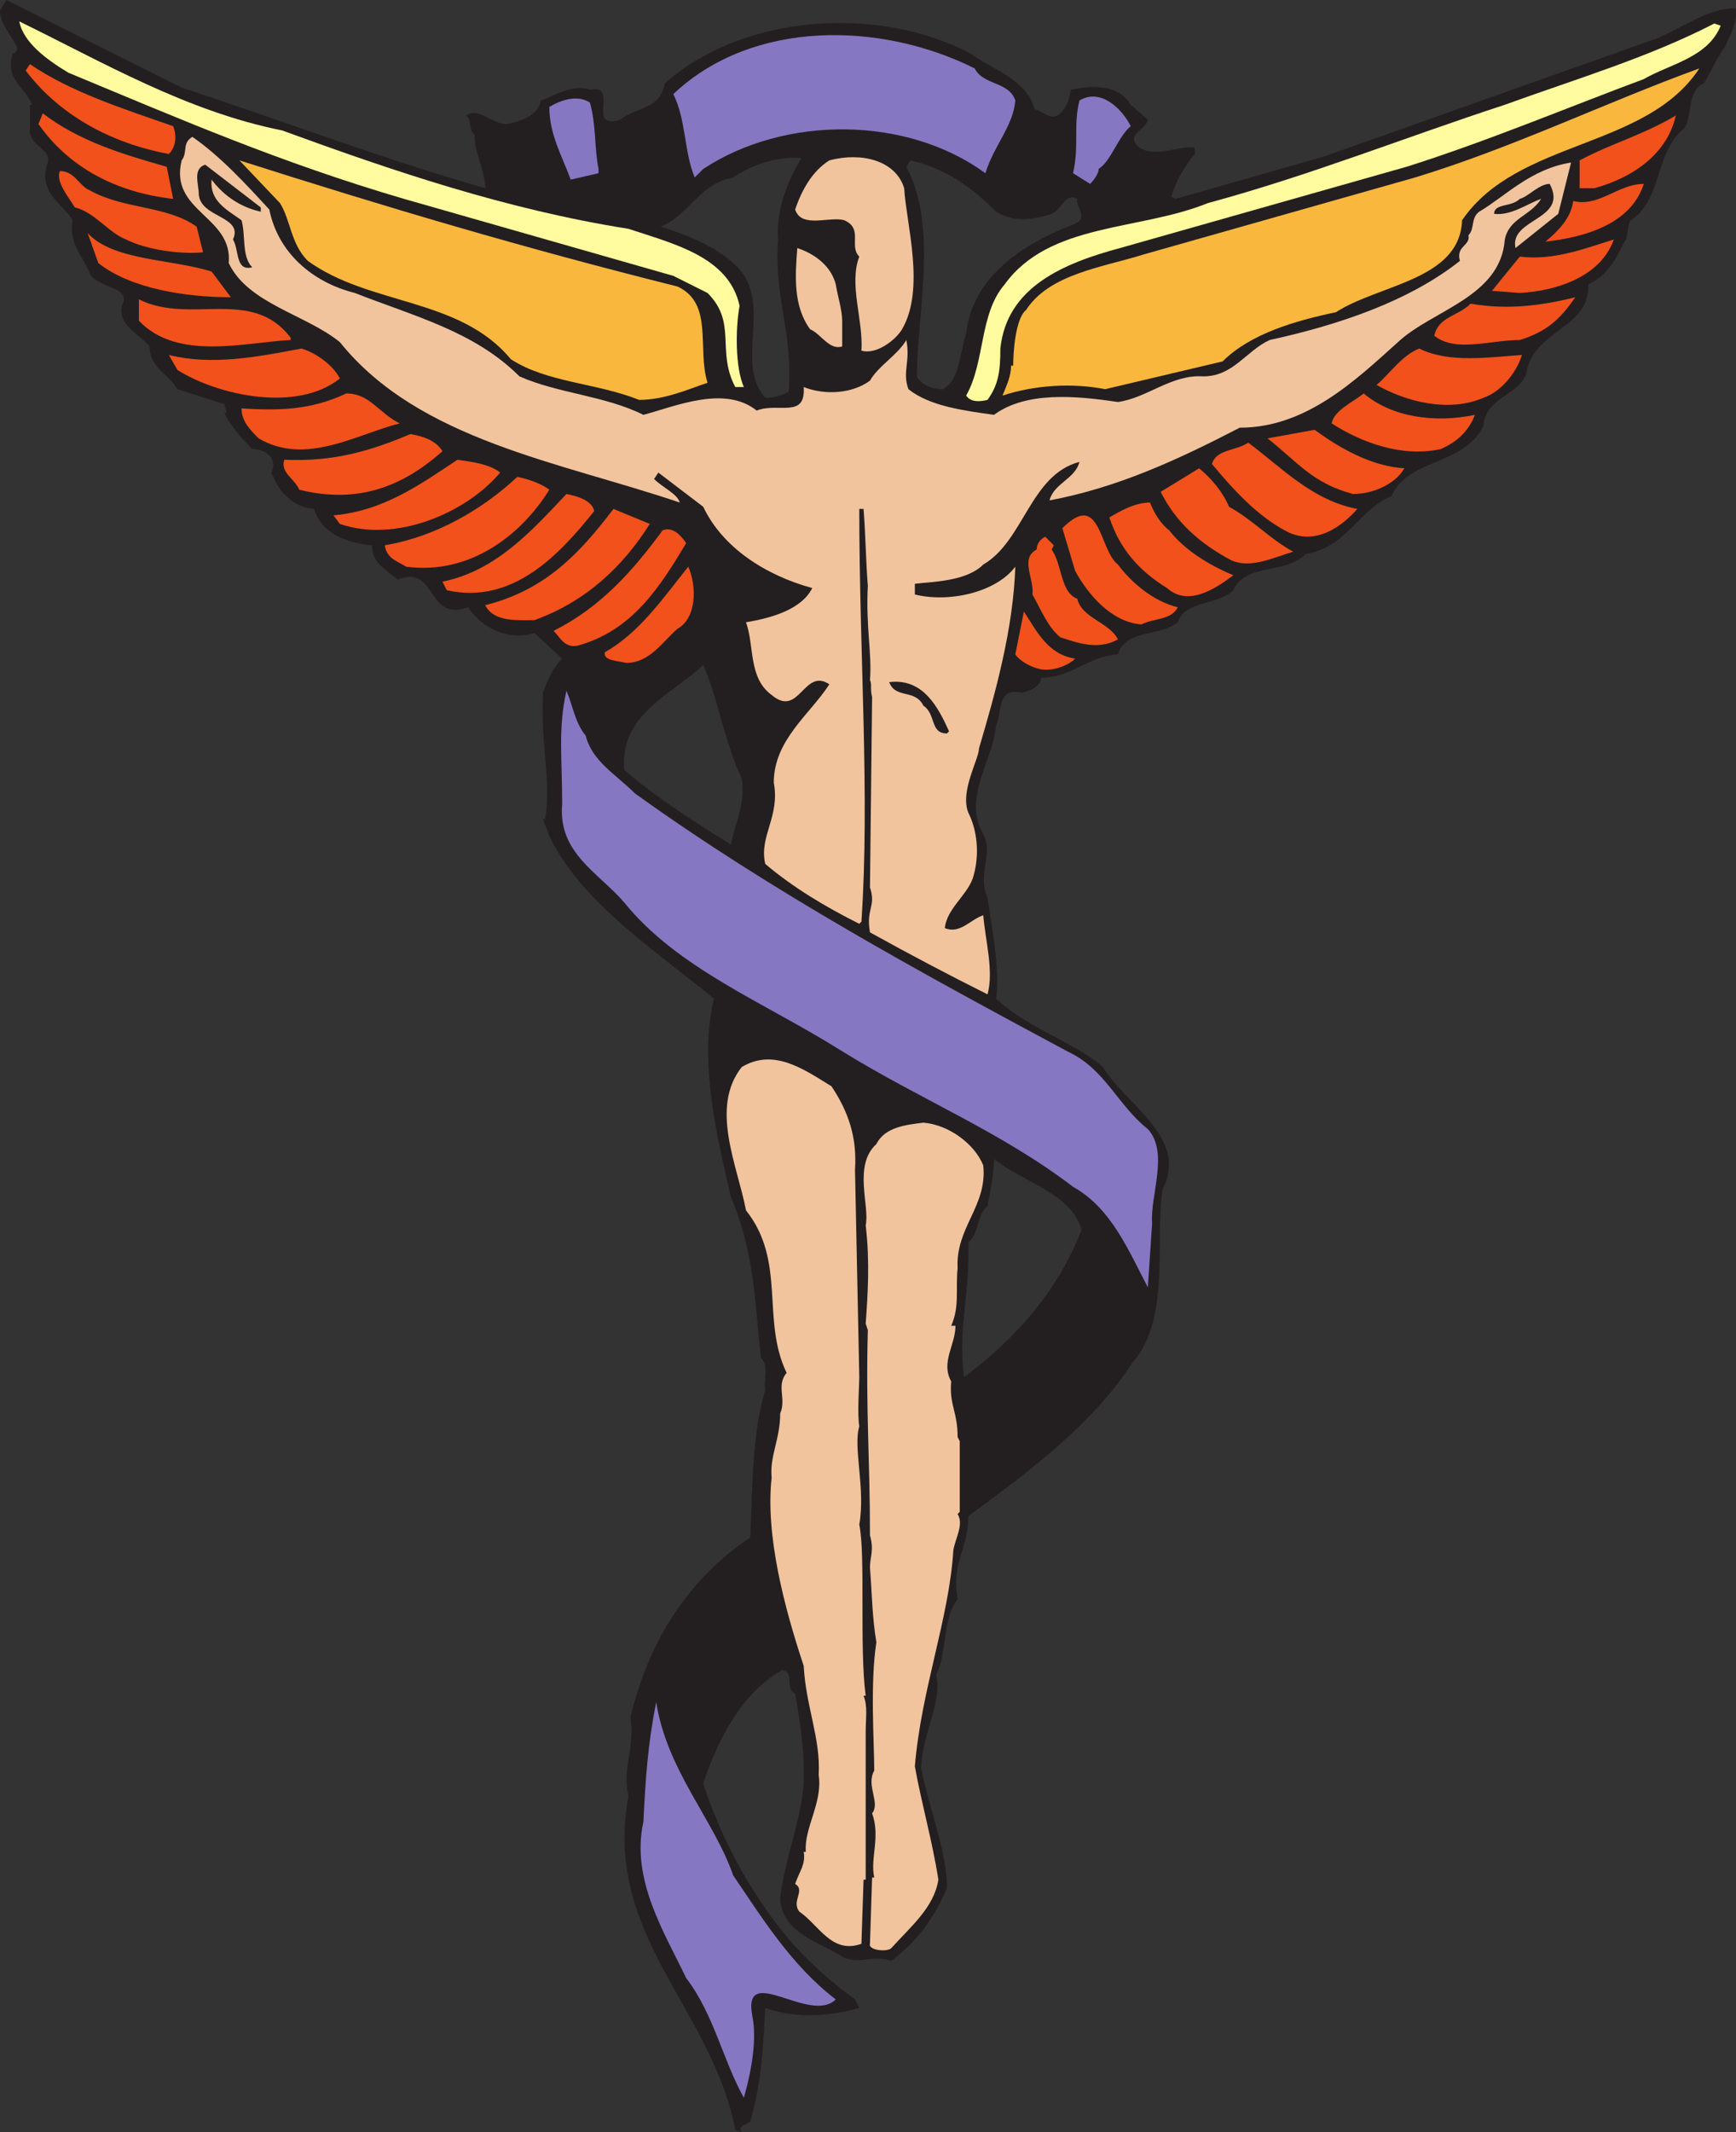
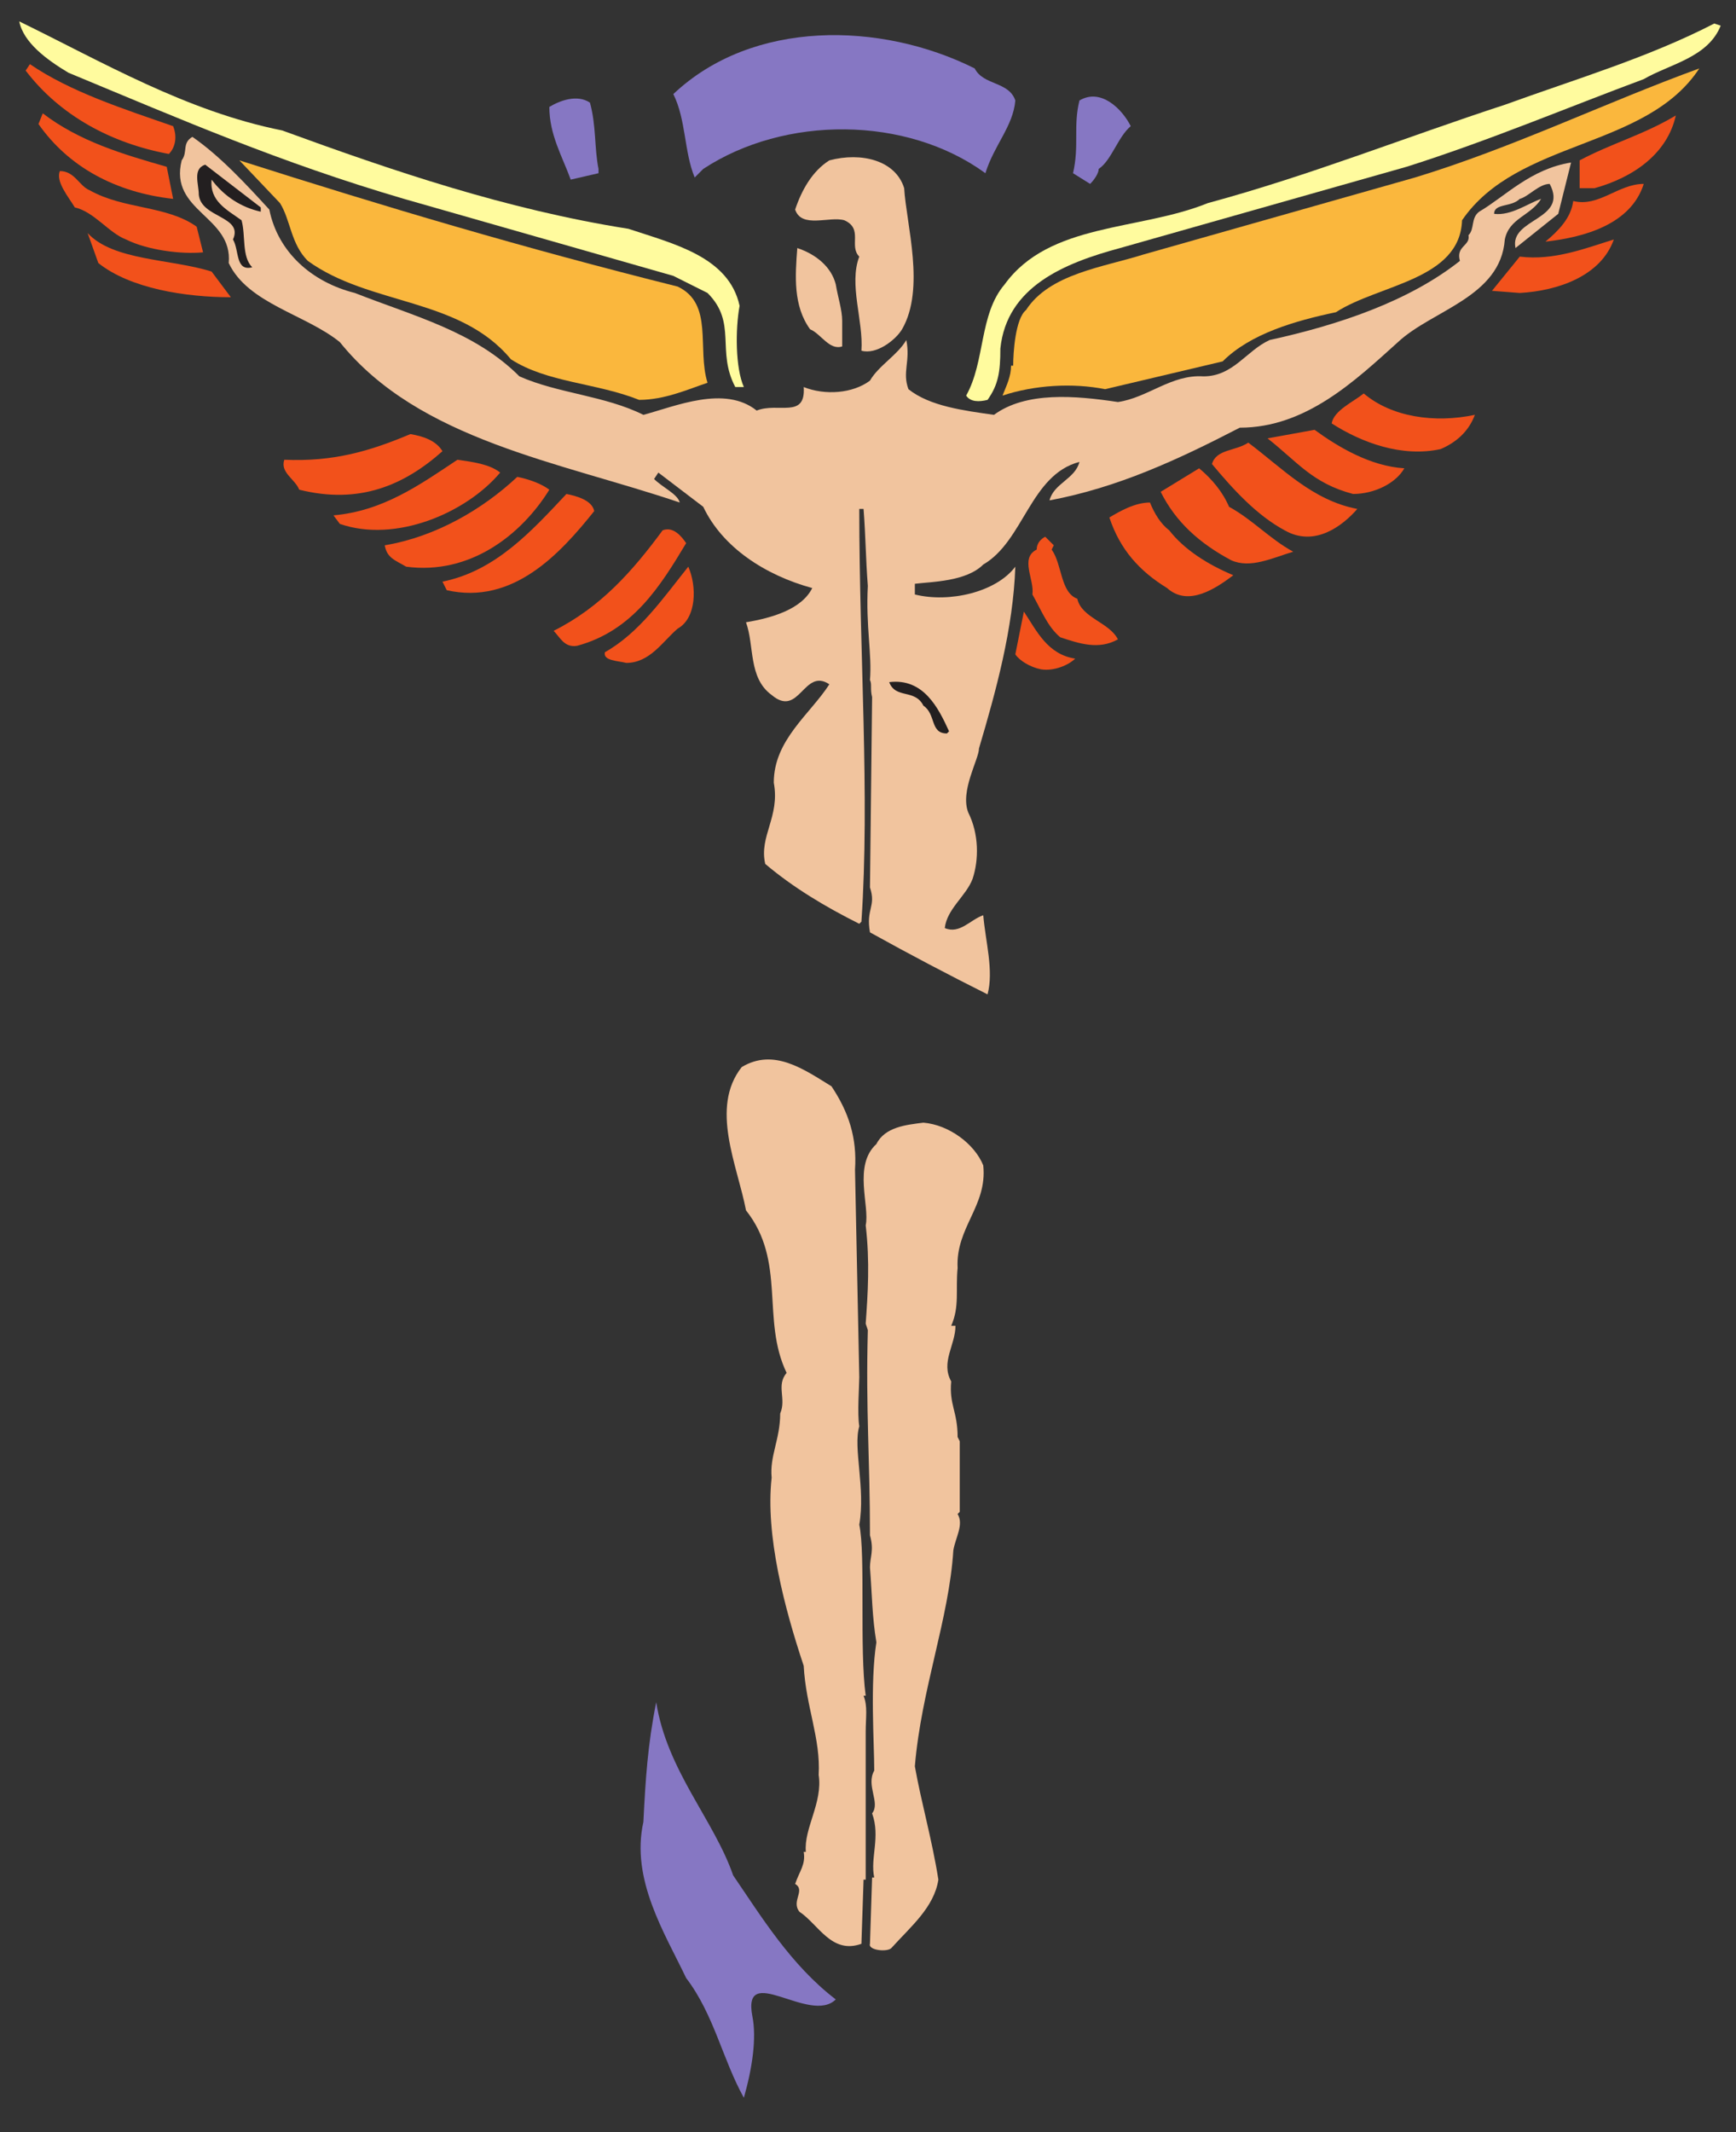
<svg xmlns="http://www.w3.org/2000/svg" width="609.118" height="747.75">
  <rect width="100%" height="100%" fill="#333333" stroke="none" />
-   <path fill="#231f20" fill-rule="evenodd" d="M63.75 30.75C98.25 42 133.5 55.5 170.25 66c0-6-3.75-12-3.75-18.75-2.25-1.5-.75-5.25-3-6.75 4.5-3 9 3 14.25 3 4.5-.75 11.25-3 12-8.25 4.5-1.5 11.25-6 17.25-3.75 10.5-2.25-1.5 14.25 10.5 10.5 6-4.5 14.25-3.75 15.75-12.75 27-24 74.25-27.75 107.25-10.5 8.25 6 19.5 9 22.5 19.5 3 .75 6 4.5 9 1.5s3-5.25 3.75-8.25c6.75-1.5 16.5-2.25 21 5.25l6 5.25c-.75 3.75-8.25 5.25-3 9.75 6 3.75 13.5-.75 19.5 0V54c-3.75 4.5-6.75 9.75-8.25 15l1.5.75 52.5-15L581.25 13.5c9-3.75 19.5-11.25 27.75-10.5.75 5.25-2.25 9.75-3.75 13.5-3 3.75-4.5 8.25-7.5 12.75-6 3-3.75 11.25-6.75 15.75-10.5 8.25-7.5 24.75-18.75 32.25-1.5 1.5-.75 6-2.25 7.5-3 6-6 12-12.75 15 .75 15.75-19.5 15.75-21.75 31.5-3 7.5-14.25 8.25-15 18-6.75 14.25-26.25 11.25-32.25 24.75-11.25 4.5-15.75 18-30 20.25-7.5 7.5-21 3-25.5 12.75-5.25 5.25-17.25 3.75-19.5 11.25-6.75 5.25-18 2.25-21 11.25-10.5.75-16.5 8.25-27 8.25 0 3-3.75 4.5-6.75 5.25-9-2.25-6.75 7.5-9 11.25-.75 12-12 25.5-4.5 38.25 3.75 7.5-2.25 13.5 1.5 22.5 1.5 10.5 4.5 25.5 3 35.25 11.25 10.5 27 15 37.5 24 8.25 13.5 30 24.75 21 42.75-3 18 3 45-10.5 60.75-14.25 21.75-35.25 37.5-57.75 54 0 12-6 15.75-3.75 29.25-5.25 6-3.75 19.5-7.5 26.25 2.25 9.75-5.25 21.75-5.25 33 3 15 9 29.25 9 42-4.5 10.5-10.5 18.75-19.5 25.5-6.75-2.25-11.25 1.5-17.25-1.5-8.25-5.25-21-8.25-21.75-20.25 1.5-15 9-30.75 8.25-45.75 0-7.5-1.5-18-3-26.25-3.75-1.5 0-7.5-4.5-8.25-15 8.25-23.25 26.25-27.75 39.75 6.75 21 18 40.5 30.75 55.5a144.58 144.58 0 0 0 22.5 20.25l1.5 3c-10.5 3-22.5 3.75-33 0-.75 15-1.5 27-5.25 39.75-1.5 1.5-4.5 1.5-3 3.75L258 747c-8.25-42.75-46.5-68.25-37.5-117-2.25-10.5 2.25-15.75.75-27.75 6-25.5 19.5-48 42-63 .75-18 .75-36.75 5.25-51.75-.75-3.75 1.5-8.25-1.5-11.25-2.25-20.25-2.25-36.75-10.5-56.25-5.25-22.5-11.25-48-6-69.75-21-17.25-46.5-33.75-57.75-57l-2.25-6h.75c2.25-13.5-1.5-24-.75-44.25 1.5-3.75 3-8.25 6.75-12l-9.75-9c-9.75 3-18.75-2.25-23.25-9-15 5.25-10.5-15-24.75-9.75-4.5-3.75-9-6-9-12-9-.75-18-4.5-20.25-12.75-8.25-.75-12.75-6.75-15-12.75 2.25-5.25-2.25-8.25-6.75-8.25-3.75-3.75-8.25-9-9.75-12.75h.75l-.75-3-16.5-5.25c-3-5.25-9.75-7.5-9.75-15-3.75-4.5-11.25-7.5-9.75-14.25 3.75-6.75-8.25-6-11.25-11.25-2.25-6-7.5-10.5-6-18.75-3.75-6-12-9.75-9-19.5 2.25-5.25-5.25-6-6-11.25v-9.75h.75c-2.25-6-9.75-9-6.75-18 .75 0 1.5-.75 1.5-2.25C3.75 12 0 8.25 0 3.75L2.25 0l61.5 30.75m193.5 31.5c-12 2.25-15.75 13.5-25.5 17.25 9.75 3 18.75 6.75 25.5 12.75 15 12.75 0 34.5 11.25 47.25 3 0 6-.75 8.25-2.25 1.5-21-5.25-33-3.75-53.25-.75-9.75 3-20.25 8.25-28.5-6.75-.75-16.5 1.5-24 6.75m62.25-6L318 58.5c11.25 21 3.75 51 3.75 73.5 1.5 3 5.25 4.5 9 4.5 6-3 6-12.75 8.25-19.5 2.25-20.25 20.25-31.5 37.5-38.25 6-2.25.75-6 1.5-9-4.5-2.25-5.25 3.75-9 5.25-6.75 2.25-13.5 3-19.5-.75-8.25-8.25-17.25-15-30-18m-72.75 177C235.5 243.75 217.5 250.5 219 270c11.25 9.75 25.5 18.75 37.5 26.25.75-5.25 5.25-14.25 3.75-23.25-6-12.75-8.25-27.75-13.5-39.75m102 173.25c0 6-1.5 12-2.25 16.5-3.75 3-3 9.75-6.75 12.75.75 17.25-3.75 30-1.5 47.25 17.25-12.75 33-30 41.25-51.75-3.75-12.75-20.25-16.5-30.75-24.75" />
  <path fill="#fffb9e" fill-rule="evenodd" d="M99 45.75C138 60 177.75 73.5 220.5 80.25c15.75 5.25 35.25 9.75 39 27-1.5 8.25-1.5 21.75 1.5 28.5h-3c-6.75-12.75.75-22.5-9.75-33l-12-6-94.5-27C98.25 57 63.75 42 24 25.5 16.5 21 8.25 15 6.75 7.5 36 21.75 65.25 39 99 45.75M603.75 9c-4.5 11.25-18 13.5-27 18.75C550.5 37.5 522 49.5 493.5 58.5L393 87c-19.5 5.25-39.75 13.5-42 35.25 0 8.25-.75 12.75-4.5 18-3 .75-6 .75-7.5-1.5 6.75-12 4.5-28.5 13.5-39C368.25 78 399.75 81 423.75 71.25 459.75 61.5 493.5 48 528 36.75c24.75-9 50.25-16.5 73.5-28.5l2.25.75" />
  <path fill="#8677c3" fill-rule="evenodd" d="M356.25 35.25c-.75 9-7.5 15.75-10.5 25.5-27.75-20.25-70.5-20.25-99-1.5l-3 3c-3.75-9-3-20.25-7.5-29.25C264 6.75 309 7.5 342 24c3 6 12 4.5 14.25 11.25" />
  <path fill="#f2511b" fill-rule="evenodd" d="M60.75 44.25c1.5 3.75.75 7.5-1.5 9.75C39 50.25 21 40.5 9 24.75l1.5-2.25c14.25 9.75 33 15.75 50.25 21.75" />
  <path fill="#fab73d" fill-rule="evenodd" d="M596.25 24C577.5 52.5 532.5 48.75 513 77.25c-.75 21-29.25 22.5-44.25 32.25-14.25 3-30 7.5-39.75 17.25l-41.25 9.75c-11.25-2.25-24.75-1.5-36 2.25 1.5-3.75 3-6.75 3-10.5h.75c0-4.5.75-16.5 4.5-19.5 8.25-12.75 27-15 41.25-19.5l95.25-27C531 51.75 563.25 36 596.25 24" />
  <path fill="#8677c3" fill-rule="evenodd" d="M396.75 44.25c-4.5 3.75-6.75 12-11.25 15 0 1.5-1.5 3.75-3 5.25l-6-3.75c2.25-9.75 0-16.5 2.25-25.5 7.5-4.5 15 3 18 9M210 59.25v1.5L200.25 63c-3-8.25-7.5-15.75-7.5-25.5C196.5 35.25 202.5 33 207 36c2.25 8.25 1.5 15.75 3 23.25" />
  <path fill="#f2511b" fill-rule="evenodd" d="m58.5 58.5 2.25 11.25C40.5 67.5 24 58.5 13.5 43.5l1.5-3.75C27.75 49.5 42.75 54 58.5 58.5m529.5-18C585 54 573 62.25 559.5 66h-5.25v-9.75c11.25-6 22.5-9 33.75-15.75" />
  <path fill="#f1c49e" fill-rule="evenodd" d="M94.5 73.5c3 15 15 25.5 30 29.25 21 8.25 42 13.5 57.75 29.25 13.5 6 30 6.75 43.5 13.5 11.25-3 28.5-10.5 39.75-1.5 7.5-3 17.25 3 16.5-8.25 7.5 3 17.25 2.25 23.25-2.25 3-5.25 9.75-9 12.75-14.25 1.5 7.5-1.5 11.25.75 17.25 7.5 6 19.5 7.5 30 9 11.25-8.25 28.5-6.75 43.5-4.5 10.5-1.5 18.75-9.75 30-9 10.5 0 15-9 23.25-12.75 24-5.25 48.75-13.5 66.75-27.75-1.5-5.25 3.75-5.25 3-9 2.25-2.25.75-6 3.75-8.25 9-5.25 18-15 32.25-17.25l-4.5 18-15 12c-2.25-10.5 18.75-9.75 12-22.5-3.75 0-7.5 4.5-10.5 5.25-3 3-9 1.5-9 5.25 6 .75 12-3.75 16.5-5.25C537 75.75 529.5 76.5 528 84c-1.5 20.25-25.5 24.75-37.5 36-15 13.5-32.25 30-55.5 30-21.75 11.25-42.75 21-66.75 25.5 1.5-6 9-7.5 10.5-13.5-17.25 4.5-19.5 27.75-33.75 36-6 6-18 6-24 6.75v3.75c12 3 28.5-.75 35.25-9.75-.75 21.75-6.75 43.5-12.75 63.75 0 3.75-6.75 15-3.75 22.5 3.75 7.5 3.75 16.5 1.5 23.25-2.25 6-9 10.5-9.75 17.25 5.25 2.25 9-3 13.5-4.5.75 9 3.75 19.5 1.5 27.75C333 342 318.75 334.5 305.25 327c-1.5-8.25 2.25-9 0-15.75l.75-66.75c-.75-3 0-4.5-.75-6 .75-9-1.5-18.75-.75-33-.75-9.75-.75-17.25-1.5-27h-1.5c0 51 3.75 100.5.75 144.75l-.75.75c-12-6-23.25-12.75-33-21-2.25-9.75 5.25-16.5 3-28.5 0-15 12.75-24 19.5-34.5-9-6-10.5 12-20.25 3.75-8.25-6-6-17.25-9-25.5 9-1.5 19.5-4.5 23.25-12-16.5-4.5-31.5-14.25-38.25-28.5l-15.75-12-1.5 2.25c3 3 8.25 5.25 9 8.25C196.5 162 147 154.5 119.25 120c-12-9.75-32.25-13.5-39-27.75 1.5-16.5-21-18-16.5-36 2.25-3 0-6 3.75-8.25 9.75 6.75 18.75 16.5 27 25.5" />
  <path fill="#f1c49e" fill-rule="evenodd" d="M317.25 66c.75 12.75 7.5 35.25-.75 49.5-2.25 3.75-9 9-14.25 7.5.75-10.5-4.5-23.25-.75-33-3.75-3.75 1.5-9.75-5.25-12.75-5.25-1.5-15 3-17.25-3.75 2.25-6.75 6-13.5 12-17.25 11.25-3 23.25 0 26.25 9.75" />
  <path fill="#fab73d" fill-rule="evenodd" d="M237.75 100.5c12.75 6 6.75 21.75 10.5 33.75-6.75 2.25-15 6-24 6-15-6-32.25-6-45-14.25-18-21.75-49.5-18.75-71.25-34.5-6-6-6-14.25-9.75-20.25L84 56.25c51.75 16.5 99.75 30.75 153.75 44.25" />
  <path fill="#231f20" fill-rule="evenodd" d="M91.5 74.25C84.75 72.75 78.75 69 74.25 63c-.75 7.5 5.25 10.5 10.5 14.25 1.5 5.25 0 12.75 3.75 16.5-6 1.5-4.5-6-6.75-9.75 3.75-8.25-11.25-7.5-12-15.75 0-3.75-2.25-9 2.25-10.5l19.5 15v1.5" />
  <path fill="#f2511b" fill-rule="evenodd" d="M31.5 66.75C43.5 73.5 58.5 72 69 79.5l2.25 9c-7.5.75-19.5-.75-27-4.5-6-2.25-11.25-9.75-18-11.25C24 69 19.5 63.75 21 60c5.25 0 6.75 5.25 10.5 6.75m545.25-2.25c-4.5 14.25-21 18.75-34.5 20.25 4.5-3.75 9-8.25 9.75-14.25 9 2.25 15.75-6 24.75-6M74.25 95.25l6.75 9c-15.75 0-35.25-3-46.5-12l-3.75-10.5c9 9.75 29.25 9 43.5 13.5m492-11.25c-4.5 12.75-19.5 18-33 18.75l-9.75-.75 9.75-12c12 1.5 23.25-3 33-6" />
  <path fill="#f1c49e" fill-rule="evenodd" d="M293.25 99.75c.75 4.5 2.25 9 2.25 12.75v9c-4.5 1.5-7.5-4.5-11.25-6-6-8.25-5.25-18.75-4.5-28.5 6.75 2.25 12 6.75 13.5 12.75" />
-   <path fill="#f2511b" fill-rule="evenodd" d="M552.75 104.25c-5.25 7.5-9.75 12-19.5 15-10.5 0-22.5 4.5-30-1.5 1.5-6.75 8.25-6.75 12.75-11.25 12.75 2.25 24.75.75 36.75-2.25M102 118.5v.75c-15.75.75-39.75 7.5-53.25-6.75V105c18 9 39.75-4.5 53.25 13.5m17.25 14.25c-15 12-42.75 6-57-3l-3-5.25c15 3.75 30.75.75 46.5-2.25 5.25 1.5 11.25 6 13.5 10.5M534 124.5c-1.5 5.25-6.75 12.75-13.5 15-12 5.25-27 1.5-37.5-4.5 4.5-3.75 9-10.5 15-12.75 10.5 5.25 24.75 3 36 2.25m-393.75 24c-15 3.75-33 15-49.5 5.25-3-3-6-6-6-10.5 12.75.75 24 .75 36.75-5.25 8.25 0 11.25 6.75 18.75 10.5" />
  <path fill="#f2511b" fill-rule="evenodd" d="M517.5 145.5c-2.25 6-6.75 9.75-12 12-13.5 3-27.75-2.25-38.25-9 .75-4.5 7.5-7.5 11.25-10.5 9.75 8.25 24.75 10.5 39 7.5m-24.75 18.75c-3 5.25-10.5 9-18 9-14.25-3.75-19.5-11.25-30-19.5l16.5-3c8.25 6 19.5 12.75 31.5 13.5m-337.5-6c-13.5 12-29.25 18.75-50.25 13.5-1.5-3.75-6.75-6-5.25-10.5 17.25.75 30-3 44.25-9 4.5.75 9 2.25 11.25 6m321 20.25c-5.25 6-15 13.5-25.5 7.5-9.75-5.25-18-14.25-25.5-23.25 1.5-5.25 8.25-4.5 12.75-7.5 12 9 22.5 20.25 38.25 23.25" />
  <path fill="#f2511b" fill-rule="evenodd" d="M175.5 165.75c-12 14.25-36.75 24.75-56.25 18l-2.25-3c17.25-1.5 30-10.5 43.5-19.5 5.25.75 11.25 1.5 15 4.5m255.75 12c8.25 4.5 14.25 11.25 22.5 15.75-7.5 2.25-15 6-21.75 3-11.25-6-19.5-13.5-24.75-24l13.5-8.25c4.5 3.75 8.25 8.25 10.5 13.5" />
  <path fill="#f2511b" fill-rule="evenodd" d="M192.75 171.75c-9.75 15.75-27.75 30-50.25 27-3.75-2.25-6.75-3-7.5-7.5 18-3 34.5-12.75 46.5-24 3.75.75 8.25 2.25 11.25 4.5" />
  <path fill="#f2511b" fill-rule="evenodd" d="M208.5 179.25c-12 15-28.5 33-51.75 27.75l-1.5-3c18.75-3.75 31.5-18 43.5-30.75 3.75.75 9 2.25 9.75 6M410.25 186c5.25 6.75 13.5 12 22.5 15.75-6 4.5-15.75 11.25-23.25 4.5-9.75-6-16.5-13.5-20.25-24.75 3.75-2.25 9-5.25 14.25-5.25 1.5 3.75 3.75 7.5 6.75 9.75" />
-   <path fill="#f2511b" fill-rule="evenodd" d="M228 183.75c-9 14.25-21.75 27-40.5 33.75-6 0-14.25.75-17.25-5.25 21-5.25 33-18 45-33.75l12.75 5.25M392.25 198c4.5 6 12 12.75 21 15-2.25 4.5-8.25 3.75-12.75 6-10.5-.75-18.75-10.5-23.25-18.75l-4.5-15c13.5-13.5 12.75 7.5 19.5 12.75" />
  <path fill="#f2511b" fill-rule="evenodd" d="M240.75 190.5c-9 15-18.75 30.75-38.25 36-4.5.75-6-3-8.25-5.25 16.5-8.25 27.75-21 38.25-35.25 3.75-1.5 6.75 2.25 8.25 4.5M369 192.75c3.75 5.25 3 15 9 17.25 1.5 6.75 11.25 8.25 14.25 14.25-6.75 3.75-13.5 1.5-20.25-.75-4.5-3.75-6.75-9.75-9.75-15 .75-5.25-4.5-12.75 1.5-15.75 0-2.25 1.5-3.75 3-4.5l3 3-.75 1.5M237.75 220.5c-5.25 4.5-9.75 12-18 12-3-.75-8.25-.75-7.5-3.75 12-6.75 20.25-18.75 29.25-30 3 6.75 3 18-3.75 21.75m139.5 10.5c-2.25 2.25-7.5 4.5-12 3.75-3.75-.75-7.5-3-9-5.25l3-15c4.5 6.75 8.25 15 18 16.5" />
  <path fill="#231f20" fill-rule="evenodd" d="m333 256.5-.75.75c-6 0-3.75-6.75-8.25-9.75-3-6-9.75-2.25-12-8.25 12-1.5 17.25 9 21 17.25" />
-   <path fill="#8677c3" fill-rule="evenodd" d="M205.5 258c2.25 9 10.5 13.5 17.25 20.25 48 34.5 100.5 63 152.25 90.75 12.75 6 17.25 18.75 27.75 27 7.5 8.25.75 23.25 1.5 33l-1.5 22.5C396 438.75 390 423.75 376.5 416.25c-25.5-19.5-54-30.75-81.75-48-26.25-16.5-57-28.5-75.75-51.75-9-10.5-23.25-17.25-21.75-34.5 0-16.5-1.5-26.25 1.5-39.75 2.25 5.25 3 11.25 6.75 15.75" />
  <path fill="#f1c49e" fill-rule="evenodd" d="M291.75 381c6 9 9 18 8.25 29.25l1.5 72.75c0 3-.75 12.75 0 17.25-2.25 7.5 2.25 21.75 0 34.5 2.25 10.5 0 43.5 2.25 60H303c1.5 3.75.75 7.5.75 12.75v51.75H303l-.75 22.5c-10.5 3.75-15-6.75-21.75-11.25-3-3.75 2.25-7.5-1.5-9.75 1.5-4.5 3.75-6.75 3-11.25h.75c-.75-8.25 6-17.25 4.5-27 .75-12.75-4.5-24-5.25-38.25-6.75-20.25-13.5-45.75-11.25-66-.75-7.5 3-13.5 3-22.5 2.25-5.25-1.5-9.75 2.25-14.25-9-18.75 0-39-14.25-57-3-15.75-12.75-36-1.5-50.25 11.25-6.75 21.75.75 31.5 6.75" />
  <path fill="#f1c49e" fill-rule="evenodd" d="M345 408.75c1.5 14.25-9.75 21.75-9 36-.75 7.5.75 13.5-2.25 20.25h1.5c0 6.75-5.25 12.75-1.5 19.5C333 492.75 336 495 336 504l.75 1.5v24.75l-.75.75c2.25 3.75-.75 8.25-1.5 12.75-1.5 24-11.25 48.75-13.5 75.75 2.25 12.75 6 25.5 8.25 39.75-1.5 9.75-9.75 16.5-16.5 24-1.5 1.5-8.25.75-7.5-1.5l.75-23.25h.75c-1.5-6.75 2.25-14.25-.75-22.5 3-3.75-2.25-9.75.75-15 0-9.75-1.5-30.75.75-45-1.5-9-1.5-16.5-2.25-26.25 0-3.75 1.5-6 0-11.25 0-27-1.5-43.5-.75-72l-.75-2.25c.75-10.5 1.5-21.75 0-34.5 1.5-6.75-4.5-21 3.75-28.5 3-6 10.5-6.75 16.5-7.5 9 .75 18 7.5 21 15" />
  <path fill="#8677c3" fill-rule="evenodd" d="M257.25 657.75c9.75 14.25 20.25 31.5 36 43.5-9 9-33-13.5-29.25 6 1.5 7.5 0 18-3 28.5-7.5-13.5-10.5-29.25-20.25-42-7.5-15.75-19.5-34.5-15-54.75.75-15 1.5-27 4.5-42 3.75 24 20.25 41.25 27 60.75" />
</svg>